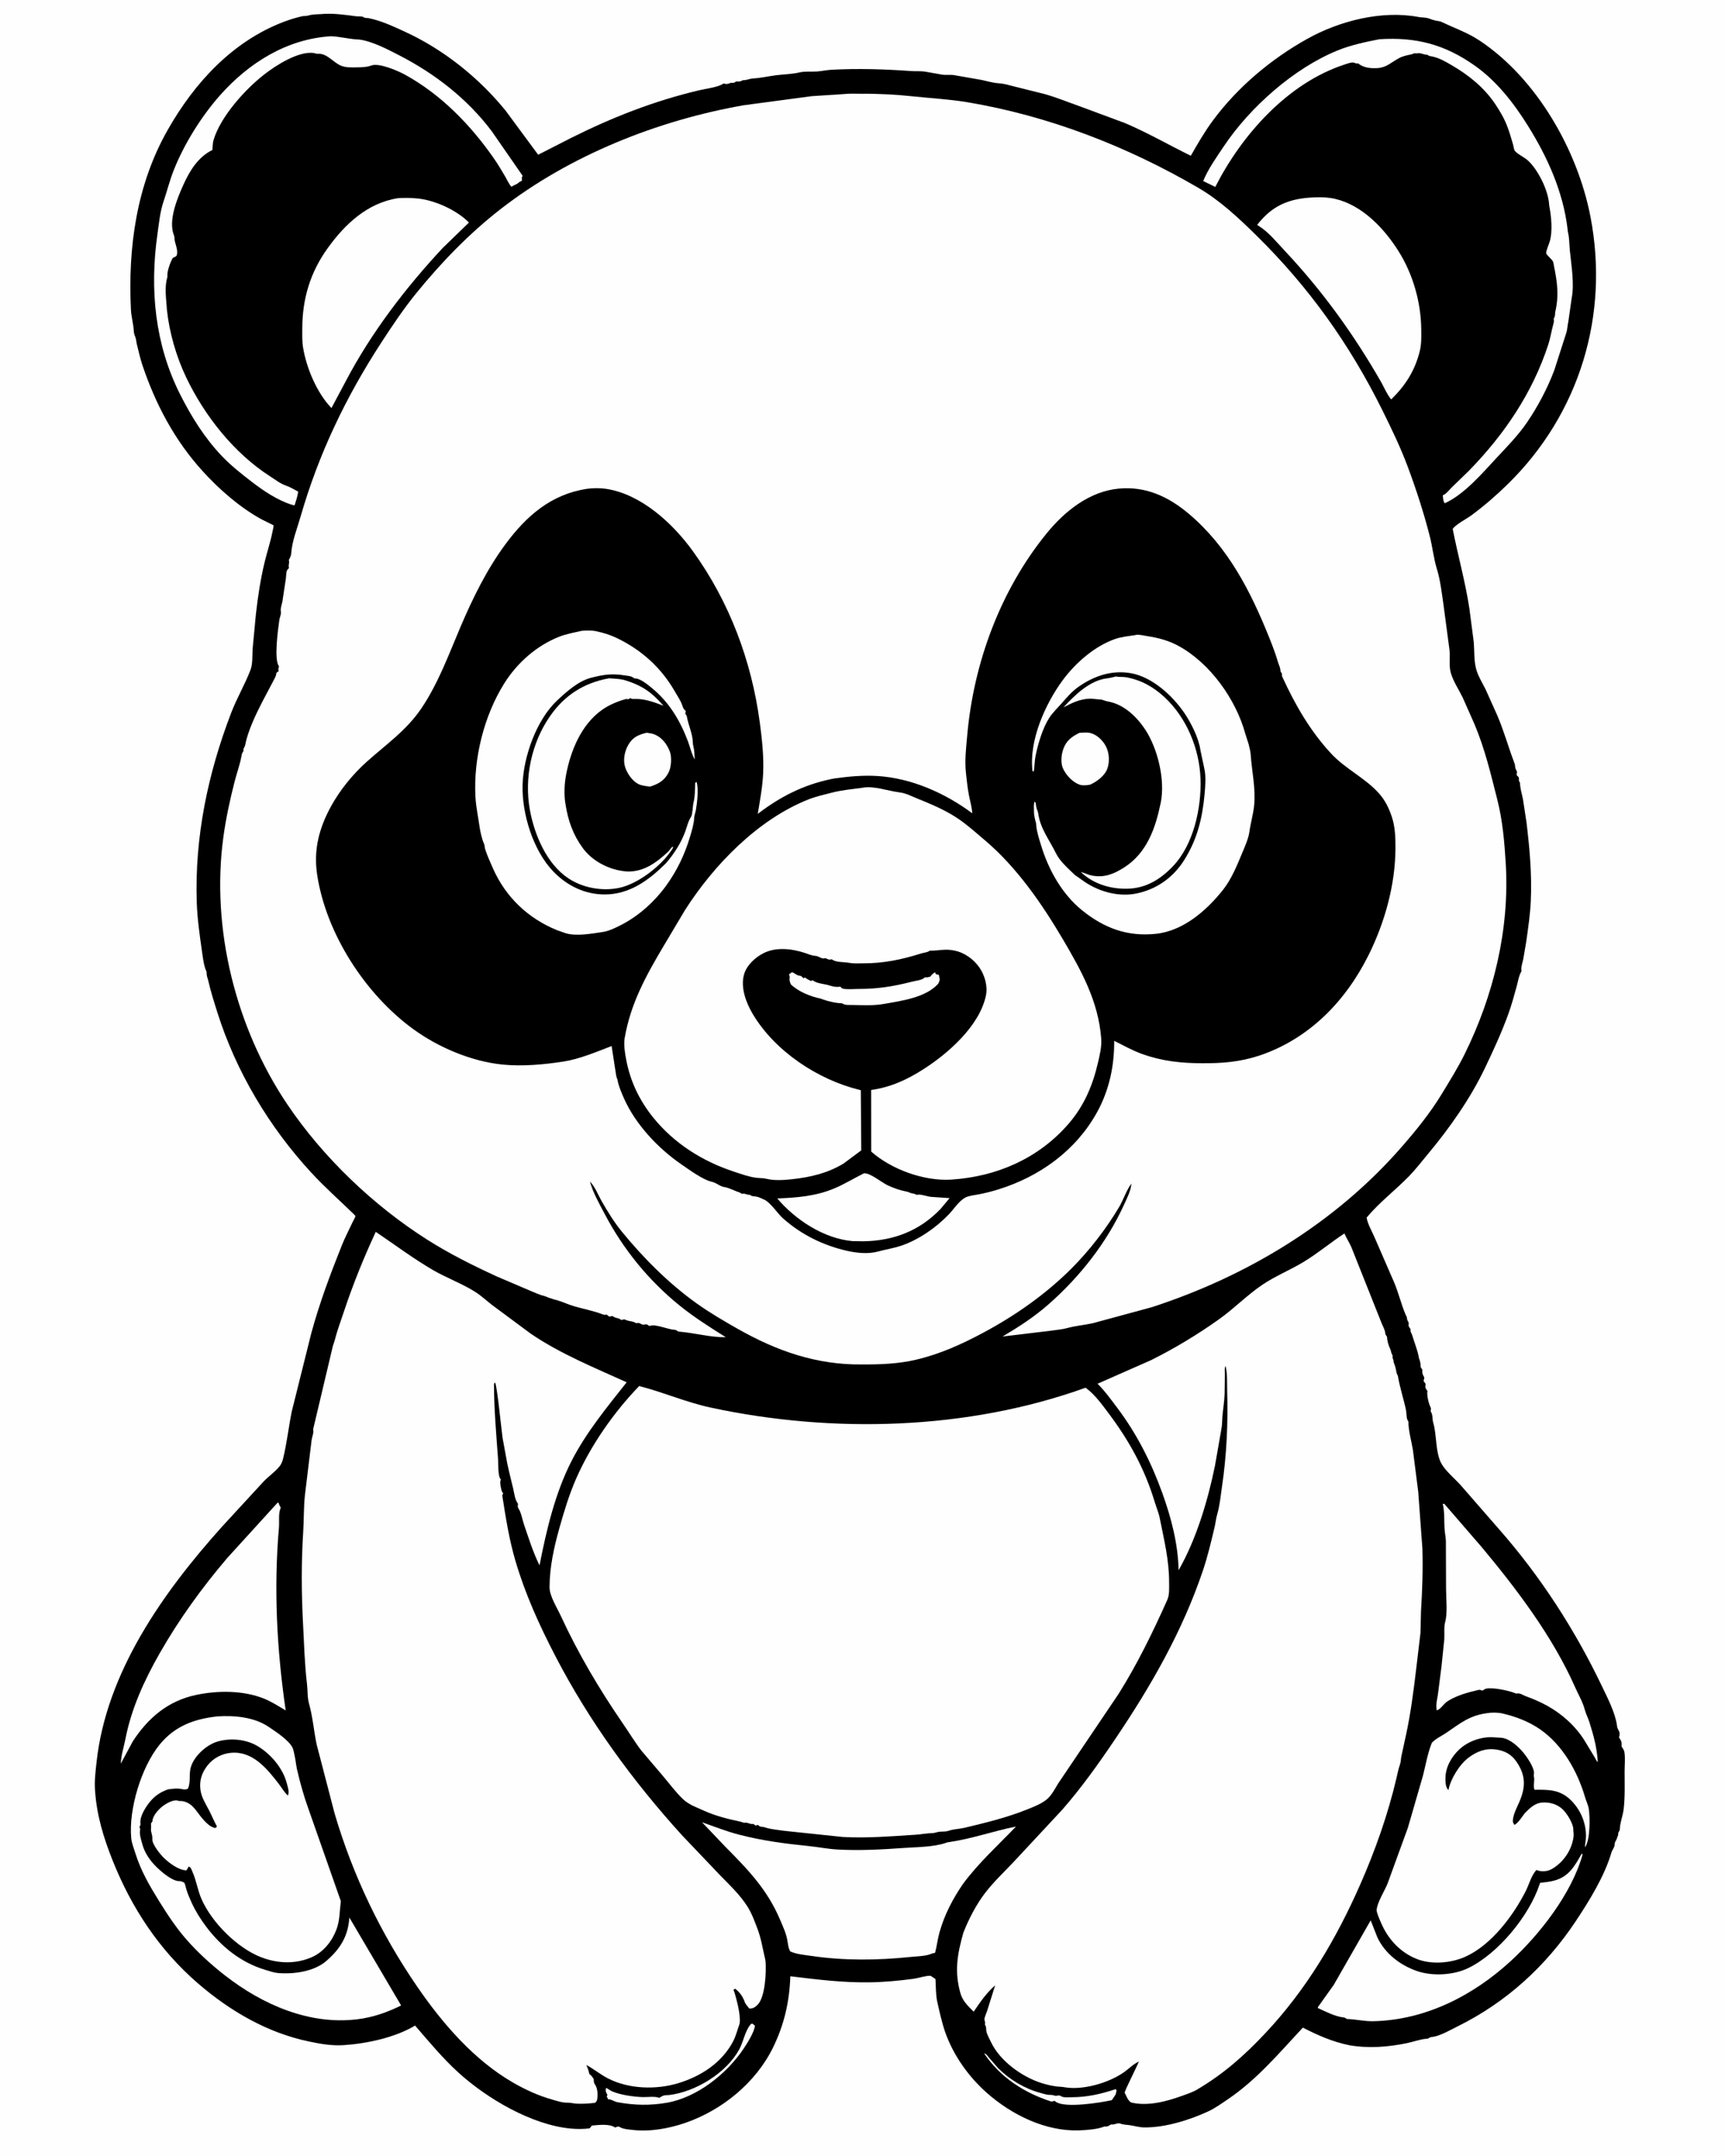
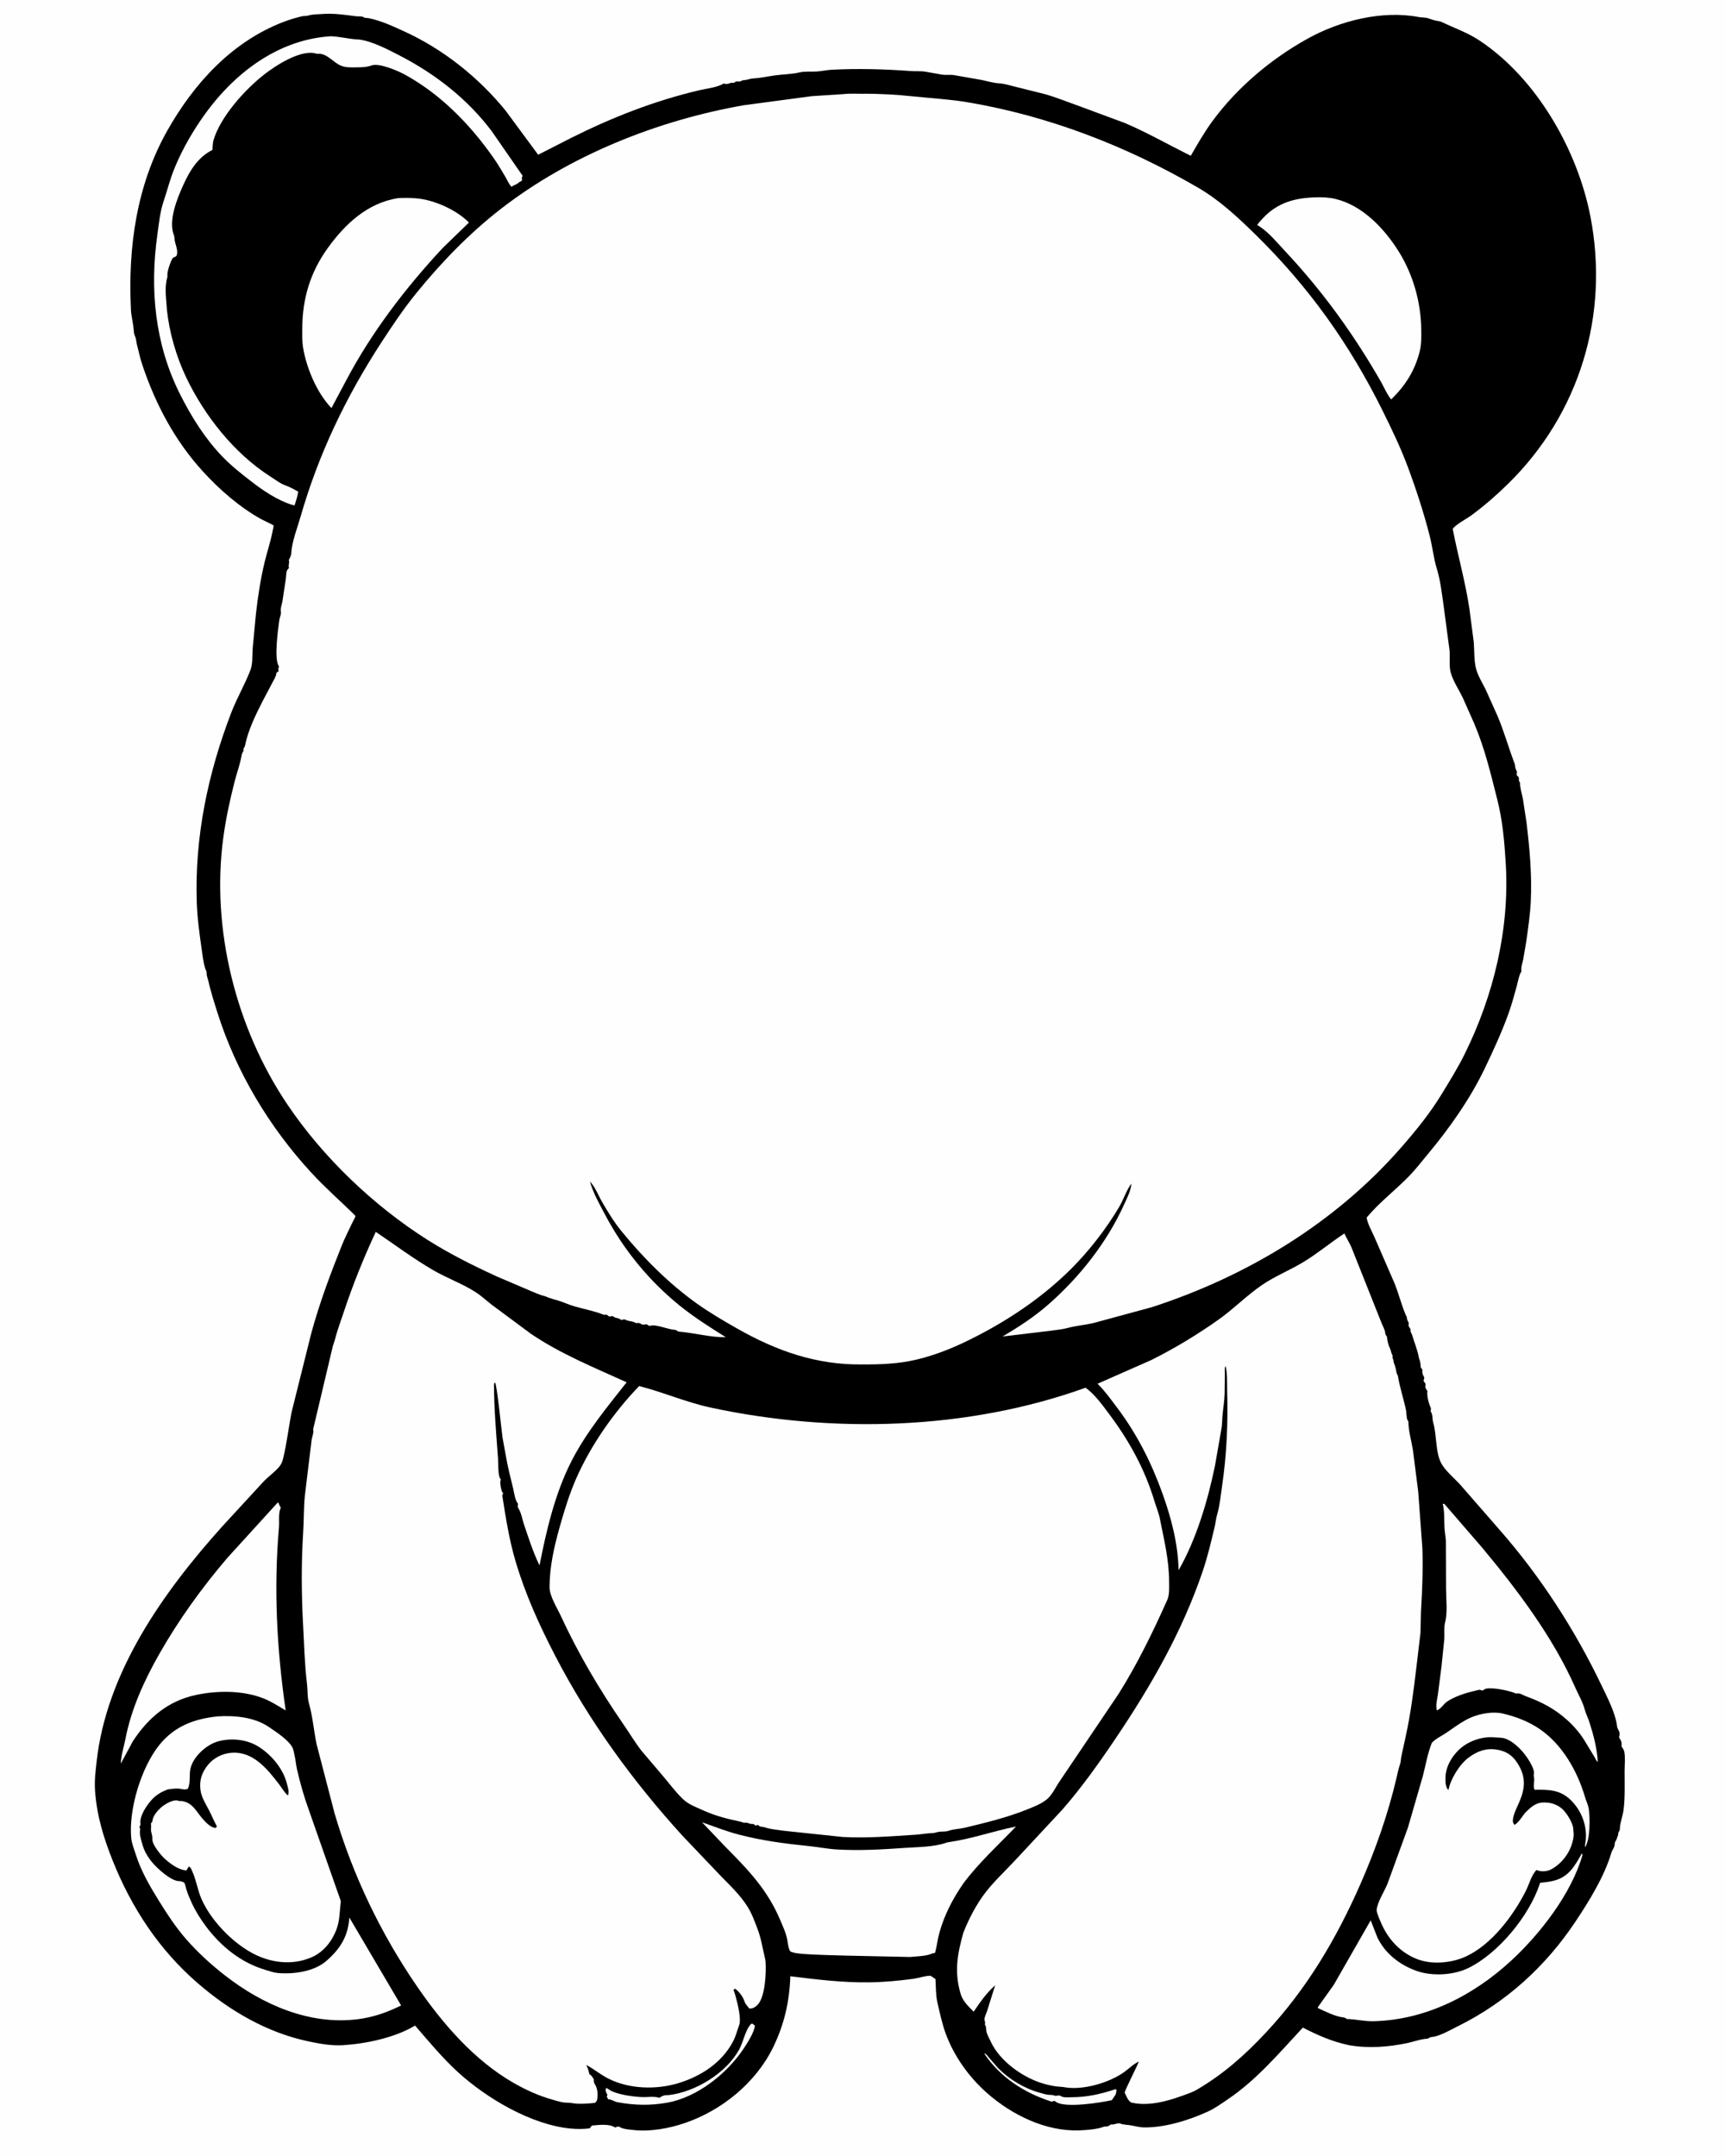
<svg xmlns="http://www.w3.org/2000/svg" version="1.1" style="display: block;" viewBox="0 0 1638 2048" width="1024" height="1280">
  <path transform="translate(0,0)" fill="rgb(254,254,254)" d="M -0 -0 L 1638 0 L 1638 2048 L -0 2048 L -0 -0 z" />
  <path transform="translate(0,0)" fill="rgb(0,0,0)" d="M 304.513 13.422 L 304.573 13.393 C 316.201 12.373 326.504 13.969 337.937 15.441 C 340.164 15.727 343.116 15.194 345.059 16.267 C 346.247 16.923 345.683 16.845 346.825 16.954 L 349.97 17.27 C 361.506 19.528 373.355 25.067 384 29.949 C 420.926 46.884 454.471 73.648 480.08 105.176 L 510.937 146.993 L 541.83 131.22 C 581.097 111.556 621.149 95.806 664 85.724 C 670.023 84.307 680.724 82.992 685.911 80.021 L 687 79.35 C 689.119 79.789 690.234 80.07 692.285 79.276 C 693.583 78.773 693.938 78.584 695.441 78.706 C 697.197 78.849 697.494 78.277 699 77.359 C 700.859 77.451 702.429 77.689 704.129 76.811 C 705.675 76.012 704.691 76.243 706.646 76.136 C 709.596 75.976 712.191 74.648 715.099 74.511 C 722.179 74.175 729.659 72.393 736.761 71.499 C 743.974 70.591 752.106 70.438 759.128 68.801 C 764.631 67.518 770.391 68.323 776 67.897 C 780.6 67.547 785.097 66.501 789.778 66.252 C 814.617 64.931 840.307 65.69 865.067 67.5 C 869.561 67.829 874.603 67.354 879 68.14 L 895 70.969 C 898.4 71.428 901.999 70.838 905.483 71.283 L 932.216 75.964 C 937.152 77.052 943.052 78.751 948.035 79.082 C 951.807 79.333 955.371 80.041 959 81.112 L 991.871 89.323 C 1003.08 92.448 1013.94 96.943 1024.9 100.809 L 1068.36 116.926 C 1089.83 126.08 1109.92 137.707 1130.82 147.964 C 1137.36 136.519 1143.97 125.065 1151.82 114.45 C 1175.25 82.776 1207.18 55.951 1241.54 36.843 C 1272.31 19.729 1312.35 9.532 1347.4 16.193 C 1350.36 16.755 1353.69 16.481 1356.49 17.417 C 1359.07 18.277 1361.54 19.275 1364.24 19.72 C 1366.1 20.026 1367.7 20.204 1369.42 21.029 C 1381.57 26.843 1393.49 30.863 1404.89 38.404 C 1459.16 74.316 1498.14 142.44 1510.38 205.672 C 1528.48 299.179 1500.21 392.837 1432.04 459.712 C 1421.12 470.434 1409.82 480.23 1397.53 489.364 C 1392.99 492.734 1382.5 498.106 1379.57 502.444 C 1384.5 527.708 1391.52 552.373 1395.4 577.908 L 1399.59 610.075 C 1400.29 618.877 1399.59 627.789 1402.08 636.347 C 1403.94 642.735 1407.91 648.982 1410.86 654.945 L 1421.86 679.465 C 1428.11 693.957 1432.24 709.08 1437.79 723.789 L 1438.67 726.308 C 1438.9 729.03 1438.92 729.771 1440.27 732.241 C 1441.18 733.915 1439.99 734.746 1440.42 736.246 C 1440.69 737.18 1441.99 737.569 1442.27 738.5 C 1442.94 740.795 1441.63 740.696 1443.5 743.622 C 1443.53 748.661 1445.26 753.963 1446.25 758.903 L 1449.67 781.181 C 1452.66 806.028 1454.89 830.893 1453.74 855.953 C 1453.16 868.64 1451.21 881.753 1449.44 894.34 L 1446.52 911.433 C 1445.84 914.508 1444.45 918.422 1444.75 921.557 L 1444.94 922.5 C 1442.45 926.452 1441.6 932.299 1440.37 936.821 C 1437.96 945.673 1435.49 954.68 1432.37 963.309 C 1426.1 980.681 1418.04 998.143 1410.06 1014.81 C 1396.25 1043.68 1376.45 1071.79 1355.97 1096.3 C 1350.1 1103.31 1344.47 1110.73 1338.09 1117.27 C 1325.13 1130.59 1309.63 1142.34 1297.8 1156.63 C 1298.84 1162.76 1302.8 1169.52 1305.29 1175.24 L 1324.23 1218.8 C 1328.2 1228.46 1330.69 1238.95 1334.73 1248.5 L 1335.92 1251.02 C 1336.38 1252.76 1336.03 1253.5 1337.11 1255.16 C 1338.56 1257.39 1337.11 1258.34 1337.91 1260 C 1339.17 1262.66 1339.79 1261.43 1339.55 1264.85 C 1340.29 1266.28 1340.87 1267.47 1341.33 1269.03 C 1343.21 1275.41 1345.99 1282.09 1347.24 1288.58 C 1347.58 1290.35 1347.34 1289.54 1347.85 1291.03 C 1348.67 1293.45 1349.13 1295.21 1349.08 1297.78 C 1349.05 1299.09 1350.03 1299.94 1350.75 1301 C 1350.61 1304.11 1350.66 1305.2 1352.27 1307.82 C 1353.23 1309.38 1351.61 1310.74 1352.05 1312 C 1352.36 1312.88 1353.32 1313.41 1353.67 1314.28 C 1354.03 1315.16 1353.35 1317.02 1353.61 1318 C 1353.88 1318.98 1355.05 1320.46 1355.59 1321.38 C 1354.75 1324.88 1356.77 1333.43 1358.54 1336.75 C 1359.22 1338.03 1358.77 1339.08 1358.61 1340.5 C 1361.04 1344.57 1359.9 1347.43 1361.1 1351.5 C 1364.59 1363.28 1363.03 1379.76 1368.87 1390.31 C 1372.79 1397.4 1381.66 1404.63 1387.14 1410.78 L 1423.72 1452.77 C 1462.95 1497.4 1495.88 1548.45 1521.41 1601.94 C 1526.65 1612.93 1533.83 1626.68 1535.56 1638.8 L 1535.87 1641 C 1537.12 1644.24 1538.77 1645.22 1537.86 1649.11 L 1537.5 1650.23 L 1538.25 1651.5 C 1539.86 1654.05 1540.12 1655.05 1540.01 1658.12 L 1539.96 1659 C 1541.09 1660.63 1542.29 1662.33 1542.64 1664.33 C 1543.6 1669.85 1542.86 1676.8 1542.85 1682.45 C 1542.83 1694.33 1543.34 1706.7 1541.96 1718.5 C 1541.24 1724.61 1538.47 1731.4 1538.31 1737.34 C 1538.25 1739.92 1536.34 1740.14 1536.77 1743 L 1535.94 1745 C 1535.6 1746.03 1535.48 1746.83 1534.92 1747.8 C 1534.07 1749.27 1533.48 1749.96 1533.43 1751.73 C 1533.39 1753.45 1532.92 1754.53 1532.11 1756 C 1531.34 1757.41 1530.7 1758.49 1530.24 1760.04 C 1523.62 1782.48 1509.13 1805.88 1496.28 1825.19 C 1467.99 1867.7 1430.63 1901.83 1384.74 1924.61 C 1378.1 1927.91 1367.87 1933.86 1360.72 1934.86 C 1359.09 1935.09 1358.73 1934.89 1357.2 1935.78 C 1355.72 1936.65 1356.4 1936.51 1354.75 1936.62 C 1348.95 1937.01 1341.96 1939.6 1336.13 1940.8 C 1318.06 1944.53 1299.59 1945.93 1281.36 1942.79 C 1265.04 1939.36 1251.98 1933.57 1237.24 1926.05 C 1214.6 1950.29 1193.58 1975.5 1165.82 1994.24 C 1159.91 1998.23 1153.75 2002.69 1147.27 2005.68 C 1129.39 2013.93 1106.28 2021.12 1086.42 2020.85 C 1081.9 2020.79 1077.45 2019.44 1073 2018.75 C 1069.96 2018.28 1066.69 2018.34 1063.81 2017.18 C 1061.31 2016.17 1058.43 2018.59 1055 2018.03 C 1053.29 2019.14 1052.14 2020.01 1050.03 2020.06 C 1048.31 2020.1 1048.92 2019.87 1047.68 2020.36 C 1042.03 2022.63 1031.34 2023.42 1025 2023.65 C 992.84 2024.83 960.747 2008.91 937.157 1988.09 C 919.947 1972.91 905.544 1952.73 897.751 1930.96 C 894.55 1922.02 892.116 1910.85 890.008 1901.5 C 888.538 1894.97 888.725 1886.65 888.31 1879.93 C 887.535 1879.51 884.063 1876.87 883.5 1876.83 C 879.361 1876.56 871.891 1879.09 867.436 1879.68 C 853.183 1881.56 839.24 1882.89 824.849 1883.05 C 799.625 1883.33 775.404 1880.33 750.448 1877.26 C 749.639 1901.36 744.7 1923.03 734.131 1944.73 C 717.736 1978.39 685.539 2004.57 650.525 2016.6 C 635.115 2021.9 617.015 2025.16 600.759 2023.23 C 597.149 2022.8 592.504 2022.59 589.29 2020.95 L 587.856 2020.19 C 586.895 2019.83 585.864 2020.24 584.969 2020.56 L 584 2020.95 C 578.517 2017.09 568.392 2018.57 562 2019.08 L 559.83 2021.73 C 554.062 2022.5 547.806 2022.48 542 2021.95 C 504.673 2018.51 462.072 1993.27 434.93 1968.51 C 420.186 1955.05 407.054 1939.21 394.038 1924.11 C 375.128 1935.52 347.88 1941.3 326 1942.72 C 314.848 1943.44 303.865 1941.47 293 1939.18 C 253.351 1930.82 218.158 1910.23 187.766 1883.98 C 151.002 1852.24 124.76 1812.31 106.891 1767.57 C 98.12 1745.61 91.59 1724.26 90.045 1700.43 C 89.45 1691.26 90.503 1683.07 91.479 1674.06 C 100.74 1588.58 154.686 1512.59 210.691 1450.17 L 250.292 1407.17 C 254.923 1402.34 261.294 1397.96 265.382 1392.81 C 267.094 1390.65 268.017 1388.2 268.67 1385.56 C 272.274 1370.95 273.896 1355.75 276.859 1341 L 295.487 1266.32 C 303.177 1238 313.664 1209.94 324.584 1182.71 C 327.556 1175.3 331.322 1168.19 334.686 1160.94 C 335.22 1159.79 337.433 1155.98 337.416 1155.06 C 337.413 1154.89 334.992 1152.53 334.684 1152.23 C 321.413 1139.39 308.024 1127.55 295.438 1113.89 C 255.537 1070.61 224.075 1018.08 206.33 961.95 C 203.094 951.716 199.869 941.569 197.5 931.097 C 197.071 929.201 196.227 927.467 196.117 925.497 C 196.041 924.142 196.197 923.321 195.564 922.057 C 193.442 917.817 192.275 908.163 191.554 903.099 C 189.417 888.103 187.201 872.563 186.691 857.43 C 184.597 795.248 197.196 734.966 219.382 677.125 C 224.699 663.263 232.335 650.331 237.636 636.603 C 240.01 630.457 239.297 622.614 239.773 616.069 L 242.874 583.217 C 244.75 566.555 247.217 550.422 251.112 534.108 C 253.389 524.573 256.63 515.124 258.505 505.519 C 258.665 504.699 259.881 499.523 259.676 499.065 C 259.586 498.865 248.954 493.737 248.02 493.223 C 227.354 481.826 208.055 464.928 192.26 447.541 C 165.715 418.318 147.651 384.195 135.109 347 C 132.945 340.581 131.428 333.48 129.746 326.883 C 129.181 324.667 129.193 322.135 128.312 320.053 C 127.385 317.862 126.979 316.507 126.843 314.08 C 126.466 307.357 124.49 300.928 124.158 294.144 C 121.277 235.244 129.382 175.874 158.851 123.822 C 184.221 79.01 220.283 39.43 269.273 20.754 C 274.857 18.625 280.653 16.887 286.466 15.498 C 288.439 15.026 290.433 15.403 292.319 14.831 C 296.332 13.613 300.346 13.605 304.513 13.422 z" />
  <path transform="translate(0,0)" fill="rgb(254,254,254)" d="M 934.51 1950.5 C 936.335 1950.77 937.626 1952.63 938.684 1954.06 L 947.87 1964.61 C 958.769 1975.51 972.756 1983.9 987.626 1987.98 C 990.648 1988.8 993.969 1990 997.113 1989.94 C 998.873 1989.91 1000.05 1990.21 1001.73 1990.69 C 1003.61 1991.23 1004.66 1989.88 1007.09 1990.88 L 1008.12 1991.49 C 1010.65 1992.7 1014.86 1992.17 1017.64 1992.17 C 1031.99 1992.16 1045.02 1989.25 1058.62 1984.77 L 1059.42 1984.5 L 1060.34 1985.5 L 1059.48 1989.5 L 1055.83 1994.93 C 1045.16 1997.37 1011.55 2002.71 1002.75 1996.61 L 1001.5 1995.64 L 998.5 1996.35 C 972.654 1988.04 949.786 1973.35 934.51 1950.5 z" />
  <path transform="translate(0,0)" fill="rgb(254,254,254)" d="M 713.189 1922.5 L 714.422 1922.28 L 716.764 1924.13 C 716.582 1929.84 709.363 1941.13 706.1 1946.02 C 690.214 1969.8 662.019 1992.35 633.279 1997.39 C 617.226 2000.21 602.464 1999.87 586.41 1996.93 C 583.587 1996.41 580.992 1994.54 578.635 1994.23 L 577.5 1994.17 L 576.05 1991.5 L 576.764 1989.95 L 576.358 1989.21 C 575.075 1986.71 574.686 1985.95 575.5 1983.31 C 577.557 1984.18 579.005 1985.62 580.99 1986.5 C 588.738 1989.95 601.458 1991.76 610 1992.04 C 614.538 1992.19 620.828 1991.23 625.075 1992.44 L 626 1992.8 C 627.77 1991.56 629.805 1990.36 632.006 1990.26 L 635.101 1990.12 C 660.315 1987.16 689.68 1969.24 701.935 1946.74 C 705.877 1939.5 707.494 1929.11 712.611 1923.13 L 713.189 1922.5 z" />
  <path transform="translate(0,0)" fill="rgb(254,254,254)" d="M 1502.29 1760.5 L 1502.83 1762.03 C 1492.48 1798.65 1462.47 1837.33 1434.62 1862.89 C 1398.78 1895.79 1353.53 1918.87 1304.18 1919.98 C 1295.78 1920.17 1287.99 1918.17 1279.74 1917.89 L 1279 1917.87 C 1277.79 1916.94 1277.23 1916.52 1275.67 1916.35 C 1267.85 1915.51 1258.53 1910.66 1251.43 1907.44 L 1251.6 1906.48 L 1266.6 1885.44 L 1301.68 1824.15 L 1308.08 1840.5 C 1315.51 1855.93 1329.57 1866.66 1345.46 1872.24 C 1360.23 1877.42 1380.42 1876.3 1394.47 1869.43 C 1422.94 1855.51 1452.1 1820 1462.08 1790 L 1462.57 1788.47 C 1467.13 1788.03 1471.71 1787.57 1476.14 1786.36 C 1490.2 1782.54 1495.58 1772.27 1502.29 1760.5 z" />
-   <path transform="translate(0,0)" fill="rgb(254,254,254)" d="M 1309.88 37.275 C 1344.76 35.05 1372.05 42.224 1400.49 62.304 C 1421.31 77.005 1437.44 97.744 1450.83 119.175 C 1469.57 149.154 1484.35 181.847 1488.64 217.275 C 1488.78 218.495 1488.81 219.645 1489.1 220.846 C 1490.43 226.18 1490.27 232.257 1490.82 237.785 C 1492.19 251.657 1495.29 269.571 1492.56 283.289 L 1489.42 305.344 C 1488.57 308.999 1488.55 312.975 1487.36 316.512 L 1476.1 351.562 C 1469.6 368.836 1460.51 386.083 1450.09 401.333 C 1441.76 413.523 1431.51 423.944 1421.48 434.694 C 1407.82 449.35 1390.6 469.685 1372 478.063 C 1370.36 475.789 1370.48 473.241 1370.15 470.5 L 1371.7 469.74 C 1374.26 468.104 1376.64 464.979 1378.82 462.841 L 1394.96 447.186 C 1428.71 412.6 1455.56 372.974 1470.52 326.764 C 1472.49 320.664 1473.32 314.403 1475.05 308.281 C 1475.48 306.771 1475.79 305.603 1475.65 304.032 L 1475.5 302.691 C 1476.83 300.664 1476.8 299.116 1476.86 296.792 C 1480.67 280.81 1478.94 268.232 1475.73 252.5 C 1475.42 250.978 1475.31 249.188 1474.5 247.831 C 1473.72 246.531 1468.37 241.535 1468.34 240.747 C 1468.23 237.797 1471.23 231.666 1472.03 228.453 C 1474.34 219.198 1473.35 206.86 1471.65 197.531 C 1471.43 196.351 1471.2 195.238 1471.13 194.037 C 1470.4 180.895 1460.39 160.685 1450.64 152.136 C 1447.59 149.46 1440.57 146.045 1438.47 143.126 C 1437.77 142.152 1437.21 138.39 1436.82 137 C 1435.21 131.285 1433.48 125.579 1431.38 120.02 C 1428.59 112.601 1424.3 105.306 1419.88 98.727 C 1409.38 83.091 1394.55 71.166 1378.43 61.84 C 1372.49 58.404 1366.36 54.768 1359.5 53.543 C 1358.2 53.311 1357.51 53.298 1356.31 52.587 L 1355.5 52.025 C 1352.41 52.103 1349.61 50.27 1346.85 50.529 L 1345.86 50.703 C 1344.26 50.743 1343.62 50.345 1342.04 50.99 L 1340.83 51.5 C 1336.37 52.545 1332.71 53.041 1328.5 55.282 C 1321.3 59.115 1316.85 64.093 1308.28 64.671 C 1301.93 65.101 1294.64 64.454 1289.86 60.23 C 1287.51 60.523 1287.76 60.088 1285.71 59.5 C 1283.53 58.877 1278.9 60.637 1276.87 61.299 C 1222.89 78.879 1179.17 128.105 1154.07 177.579 L 1142.6 171.984 C 1147.06 160.803 1155.51 148.939 1162.24 138.886 C 1186.99 101.869 1228.73 64.834 1270.1 47.974 C 1283.05 42.694 1296.24 40.005 1309.88 37.275 z" />
  <path transform="translate(0,0)" fill="rgb(254,254,254)" d="M 314.128 34.431 C 322.279 34.753 329.807 36.748 337.747 37.372 L 341 37.574 C 353.198 39.094 368.155 46.966 379.113 52.62 C 413.121 70.166 443.701 93.876 466.828 124.613 L 496.203 167 C 495.303 168.759 495.457 167.943 495.5 169.948 L 495.568 171.57 C 494.14 172.304 492.932 172.954 491.729 174.032 C 490.095 175.495 487.891 175.547 485.693 177.5 C 483.246 175.108 481.526 170.966 479.798 167.989 C 476.281 161.932 472.691 155.924 468.682 150.174 C 446.616 118.528 418.542 89.658 384.5 70.966 C 377.826 67.302 359.899 59.503 352.553 62.205 C 347.945 63.9 343.306 63.917 338.462 63.972 C 333.512 64.029 328.394 64.312 323.714 62.41 C 316.513 59.482 311.01 51.277 302.89 51.084 L 300.5 51.051 L 297.901 50.352 C 283.137 48.33 261.8 62.138 250.792 70.711 C 232.462 84.987 209.104 110.929 202.564 133.241 C 201.734 136.073 201.889 139.534 201.517 142.5 C 187.958 149.059 179.967 162.272 173.986 175.49 C 168.219 188.234 159.476 209.303 164.91 223.237 C 165.262 224.139 165.494 225 165.5 225.981 C 165.532 231.371 169.339 236.881 167.672 242.444 C 167.267 243.794 165.171 244.346 163.958 244.945 C 161.831 248.374 158.846 256.713 158.785 260.755 C 158.773 261.606 158.919 262.823 158.664 263.662 C 155.804 273.064 157.764 284.472 158.342 294.238 C 160.591 315.858 167.258 338.852 176.641 358.5 C 194.07 394.994 222.106 430.514 256.322 452.482 C 260.844 455.386 266.112 459.464 271.172 461.19 C 275.3 462.599 279.172 464.951 283.017 467.004 C 282.433 471.498 280.918 475.777 279.581 480.094 L 276.979 479.455 C 263.491 475.308 249.969 466.198 238.844 457.612 C 229.202 450.171 219.724 442.735 211.244 433.955 C 194.426 416.541 181.567 395.883 170.745 374.361 C 146.891 326.923 141.953 274.915 149.269 222.917 C 150.738 212.479 151.773 201.212 155.187 191.219 C 158.522 181.459 160.921 171.552 164.729 161.883 C 174.51 137.049 191.041 110.571 208.666 90.653 C 236.011 59.751 272.238 36.977 314.128 34.431 z" />
  <path transform="translate(0,0)" fill="rgb(254,254,254)" d="M 1370.09 1428.5 L 1371.65 1428.59 L 1407.09 1469.58 C 1440.64 1509.76 1474.67 1554.85 1495.9 1602.85 C 1498.83 1609.48 1503.14 1616.82 1504.9 1623.67 C 1505.99 1627.87 1508.14 1631.87 1509.46 1636.05 C 1513.46 1648.73 1516.59 1660.36 1517.4 1673.69 C 1516.08 1673.01 1514.98 1670.26 1514.2 1668.91 L 1504.63 1653.13 C 1500.31 1646.2 1494.78 1639.77 1488.75 1634.27 C 1476.81 1623.37 1464.07 1616.71 1449 1611.25 C 1446.51 1610.35 1443.8 1608.31 1441.12 1608.57 C 1439.48 1608.73 1440.5 1608.97 1438.92 1608.35 C 1432.56 1605.84 1417.56 1602.62 1411 1604.13 C 1410.02 1604.36 1408.39 1605.89 1407.5 1605.9 C 1407.4 1605.9 1405.65 1605.19 1405.5 1605.17 C 1404.27 1605.02 1401.4 1606 1400.12 1606.28 C 1392.14 1608 1380.43 1611.83 1373.74 1616.71 C 1370.93 1618.76 1367.65 1624.03 1364.38 1624.67 C 1363.41 1618.96 1364.66 1615.16 1365.53 1609.59 L 1368.99 1582.42 L 1371.6 1557 C 1371.92 1552.1 1371.09 1545.76 1372.35 1541.13 C 1374.84 1531.94 1373.27 1519.08 1373.26 1509.38 L 1373.09 1463.66 C 1372.88 1459.58 1372.02 1455.57 1371.79 1451.5 C 1371.38 1444.16 1371.93 1436.67 1370.32 1429.46 L 1370.09 1428.5 z" />
  <path transform="translate(0,0)" fill="rgb(254,254,254)" d="M 1249.47 187.443 C 1255.47 187.196 1261.99 187.54 1267.84 188.898 C 1293.73 194.904 1314.55 217.001 1328.17 238.691 C 1341.85 260.483 1349.42 287.041 1349.69 312.734 C 1349.76 319.394 1349.98 326.538 1348.41 333.039 C 1343.88 351.791 1334.84 366.034 1321.15 379.432 C 1317.39 374.947 1314.72 368.671 1311.92 363.5 C 1285.73 317.701 1256.1 276.647 1219.96 238.119 C 1212.36 230.012 1204.62 220.386 1195.17 214.482 L 1193.88 213.69 C 1195.52 211.323 1197.49 209.189 1199.46 207.098 C 1213.41 192.32 1229.88 188.004 1249.47 187.443 z" />
  <path transform="translate(0,0)" fill="rgb(254,254,254)" d="M 377.55 188.252 C 383.73 187.887 389.461 187.91 395.616 188.452 C 412.347 189.925 433.451 199.416 445.2 211.411 L 420.449 235.392 C 385.263 273.068 352.424 315.976 328.438 361.682 L 314.613 387.616 C 300.882 373.435 290.942 349.785 287.704 330.467 C 286.674 324.316 286.895 317.876 286.918 311.647 C 287.021 283.712 294.492 258.678 311.042 235.715 C 327.616 212.718 348.634 192.977 377.55 188.252 z" />
  <path transform="translate(0,0)" fill="rgb(254,254,254)" d="M 263.374 1427.5 L 264.344 1427.45 C 264.703 1428.75 265.129 1429.82 265.792 1430.99 L 266.5 1432.21 C 263.942 1437.33 265.255 1445.19 264.75 1450.96 C 259.683 1508.82 262.729 1567.31 271.159 1624.74 C 264.556 1620.87 257.707 1616.41 250.611 1613.55 C 230.807 1605.57 206.486 1605.7 186 1610.04 C 159.399 1615.68 140.521 1631.74 125.945 1654.1 L 114.53 1675.29 C 114.729 1667.61 117.439 1659.55 118.898 1652 C 124.471 1623.17 136.834 1596.16 151.287 1570.77 C 169.598 1538.61 191.738 1507.94 215.77 1479.81 L 263.374 1427.5 z" />
-   <path transform="translate(0,0)" fill="rgb(254,254,254)" d="M 666.565 1730.98 C 678.135 1735.05 689.716 1739.63 701.586 1742.72 C 723.565 1748.45 745.419 1751.32 767.969 1753.59 C 776.939 1754.49 786.054 1756.35 795 1756.85 C 816.139 1758.04 837.096 1756.9 858.102 1755.4 C 870.704 1754.5 886.393 1754.62 898.388 1750.5 C 899.945 1749.97 899.069 1750.15 900.784 1749.9 C 922.671 1746.76 943.215 1739.36 964.77 1735.05 C 947.668 1752.95 929.312 1769.44 914.505 1789.46 C 904.658 1803.81 896.773 1818.94 892.07 1835.78 C 890.304 1842.1 889.661 1848.6 887.933 1854.99 L 885.132 1855.62 L 883.99 1856.12 C 878.381 1858.26 870.207 1858.34 864.223 1858.96 C 833.544 1862.18 801.125 1862.52 770.601 1857.96 C 764.067 1856.99 756.506 1856.45 750.5 1853.7 C 748.589 1851.23 748.115 1845.77 747.523 1842.55 C 746.343 1836.13 743.441 1830.05 740.922 1824.05 C 728.696 1794.94 710.315 1776.07 688.457 1753.96 L 666.565 1730.98 z" />
+   <path transform="translate(0,0)" fill="rgb(254,254,254)" d="M 666.565 1730.98 C 678.135 1735.05 689.716 1739.63 701.586 1742.72 C 723.565 1748.45 745.419 1751.32 767.969 1753.59 C 776.939 1754.49 786.054 1756.35 795 1756.85 C 816.139 1758.04 837.096 1756.9 858.102 1755.4 C 870.704 1754.5 886.393 1754.62 898.388 1750.5 C 899.945 1749.97 899.069 1750.15 900.784 1749.9 C 922.671 1746.76 943.215 1739.36 964.77 1735.05 C 947.668 1752.95 929.312 1769.44 914.505 1789.46 C 904.658 1803.81 896.773 1818.94 892.07 1835.78 C 890.304 1842.1 889.661 1848.6 887.933 1854.99 L 885.132 1855.62 L 883.99 1856.12 C 878.381 1858.26 870.207 1858.34 864.223 1858.96 C 764.067 1856.99 756.506 1856.45 750.5 1853.7 C 748.589 1851.23 748.115 1845.77 747.523 1842.55 C 746.343 1836.13 743.441 1830.05 740.922 1824.05 C 728.696 1794.94 710.315 1776.07 688.457 1753.96 L 666.565 1730.98 z" />
  <path transform="translate(0,0)" fill="rgb(254,254,254)" d="M 1412.32 1627.32 C 1416.59 1626.63 1422.49 1626.64 1426.69 1627.61 C 1439.36 1630.53 1451.58 1635.16 1462.35 1642.56 C 1483.86 1657.34 1498.06 1682.54 1505.28 1707.18 C 1506.36 1710.89 1508.3 1714.68 1508.85 1718.5 C 1510.07 1726.97 1510.26 1747.51 1505.24 1754.85 C 1505.28 1753.31 1505.28 1751.79 1505.58 1750.27 C 1506.03 1748.07 1506.17 1746 1506.15 1743.75 C 1506.1 1730.88 1500.68 1718.52 1491.39 1709.61 C 1481.27 1699.89 1470.51 1699.97 1457.39 1700.13 C 1455.64 1697.42 1457.65 1691.26 1456.72 1687.75 C 1456.28 1686.1 1456.84 1685.44 1456.79 1683.85 C 1456.61 1678.35 1449.85 1668.49 1446.15 1664.19 C 1441.29 1658.54 1433.25 1651.25 1425.52 1650.71 L 1416.9 1650.2 C 1405.77 1649.9 1393.57 1654.36 1385.5 1662.1 C 1378.14 1669.16 1372.67 1678.96 1372.68 1689.24 C 1372.69 1692.97 1372.71 1697.65 1375.5 1700.45 C 1377.54 1689.87 1386 1676.01 1394.75 1669.5 C 1402.96 1663.4 1411.28 1660.35 1421.5 1661.99 C 1429.44 1663.27 1435.39 1666.65 1439.99 1673.26 C 1449.02 1686.24 1449 1697.46 1442.87 1711.62 C 1440.75 1716.52 1437.77 1722.13 1436.92 1727.38 C 1436.45 1730.32 1436.55 1731.17 1438.26 1733.5 C 1442.02 1731.42 1445.36 1725.86 1447.99 1722.42 C 1452.56 1717.77 1457.63 1712.72 1464.55 1712.25 C 1471.53 1711.78 1478.19 1713.57 1483.5 1718.21 C 1487.66 1721.83 1493.98 1731.87 1494.15 1737.63 L 1494.17 1739 C 1494.82 1743.25 1494.4 1745.74 1493.29 1749.95 C 1490.5 1760.54 1482.87 1770.43 1473.25 1775.65 C 1469.45 1777.72 1464.18 1778.14 1460.09 1776.69 L 1459.13 1776.29 C 1454.32 1781.26 1452.2 1789.87 1449.06 1796.1 C 1437.13 1819.76 1416.24 1847.63 1391.57 1858.72 C 1377.99 1864.83 1359.5 1866.41 1345.5 1860.87 C 1329.75 1854.63 1318.13 1842.01 1311.57 1826.62 C 1310.44 1823.97 1307.21 1817 1307.35 1814.32 C 1307.72 1807.28 1315.01 1796.02 1317.72 1789.16 L 1337.01 1736.16 L 1351.31 1686.77 C 1353.97 1676.38 1355.77 1665.43 1359.77 1655.48 C 1363.65 1651.37 1368.87 1649.15 1373.5 1646 C 1387.12 1636.75 1395.42 1629.59 1412.32 1627.32 z" />
  <path transform="translate(0,0)" fill="rgb(254,254,254)" d="M 206.556 1630.39 C 222.484 1629.38 241.201 1631.05 254.824 1640.27 C 261.521 1644.8 273.66 1652.63 277.422 1659.74 C 278.627 1662.02 278.891 1664.54 279.481 1667 C 280.595 1671.65 280.894 1676.42 281.949 1681 C 284.717 1693.01 288.461 1706.48 292.682 1718.04 L 322.672 1803.5 C 323.172 1804.83 323.599 1805.46 323.423 1806.89 C 322.334 1815.77 322.574 1824.06 319.427 1832.66 C 315.412 1843.63 307.273 1854.02 296.5 1858.89 C 280.91 1865.95 263.768 1865.33 247.891 1859.22 C 225.209 1850.49 200.833 1826.13 191.1 1803.71 C 187.473 1795.36 186.269 1786.22 182.544 1777.9 C 181.602 1775.8 181.238 1773.89 179 1773.03 C 178.346 1774.33 177.666 1775.51 176.836 1776.7 C 169.425 1776.4 160.845 1770.01 155.682 1765.04 C 152.129 1761.62 144.279 1752.1 144.476 1747.01 C 144.549 1745.11 144.388 1743.82 143.894 1742 C 143.427 1740.28 143.079 1739.05 143.213 1737.28 C 143.31 1736 143.349 1734.82 143.277 1733.53 L 143.183 1732 C 143.664 1731.47 144.253 1730.89 144.5 1730.2 L 144.751 1728.63 C 145.625 1723.74 151.278 1717.75 155.193 1715.04 C 158.396 1712.82 164.512 1709.37 168.438 1710.35 L 170 1710.8 C 170.991 1710.94 172.015 1710.71 173 1710.89 C 182.435 1712.58 185.66 1719.72 191.189 1726.43 C 194.359 1730.28 199.464 1735.95 204.5 1736.43 L 205.868 1735 C 203.15 1730.2 201.156 1725.05 198.63 1720.15 C 195.289 1713.67 191.179 1707.61 190.196 1700.27 C 188.995 1691.31 191.484 1683.81 197.075 1676.77 C 202.504 1669.94 210.825 1665.68 219.5 1664.98 C 240.015 1663.32 253.611 1680.27 264.81 1694.83 C 267.434 1698.24 269.963 1702.82 273.245 1705.55 C 274.865 1702.15 273.136 1697.65 272.212 1694 C 268.554 1679.55 256.673 1665.77 243.994 1658.37 C 233.099 1652.01 218.455 1650.81 206.424 1654.31 C 195.544 1657.48 182.63 1669.17 180.516 1680.92 C 179.521 1686.45 180.804 1694.32 178.173 1699.19 C 174.838 1700.6 172.645 1699.17 169.161 1698.99 C 165.976 1698.82 162.594 1699.38 159.425 1699.72 C 153.334 1701.86 148.069 1705.01 143.713 1709.81 C 139.199 1714.78 132.617 1724.53 133.134 1731.5 C 133.268 1733.3 133.462 1732.75 132.757 1734.47 L 132.237 1735.5 L 132.987 1737.5 C 131.889 1742.18 133.804 1747.48 135.034 1752 C 136.717 1758.18 139.99 1763.72 144.023 1768.68 C 148.846 1774.61 161.843 1786.54 169.611 1786.9 L 171 1786.89 C 171.481 1786.95 174.443 1787.99 174.722 1788.33 C 175.708 1789.52 176.244 1792.94 176.717 1794.48 C 178.071 1798.89 179.841 1803.09 181.765 1807.27 C 185.555 1815.52 190.256 1823.03 195.72 1830.28 C 209.959 1849.17 228.734 1864.32 251.624 1871.13 C 255.37 1872.24 259.661 1873.82 263.51 1874.17 C 278.45 1875.52 298.107 1872.87 309.753 1862.73 C 323.153 1851.07 330.454 1839.14 331.612 1821.48 L 380.782 1905.01 C 367.431 1911.64 353.937 1916.33 339.092 1918.15 C 293.508 1923.73 248.911 1904.13 213.47 1876.47 C 200.276 1866.17 187.507 1854.56 176.51 1841.94 C 166.918 1830.93 158.719 1818.46 151.023 1806.07 C 141.993 1791.54 133.602 1777.16 128.474 1760.73 C 127.003 1756.01 124.914 1750.99 124.448 1746.05 C 121.884 1718.9 133.831 1679.05 151.133 1657.57 C 165.63 1639.57 184.293 1632.78 206.556 1630.39 z" />
  <path transform="translate(0,0)" fill="rgb(254,254,254)" d="M 606.878 1316.62 C 629.906 1322.5 651.636 1332.12 675.12 1337.15 C 790.735 1361.93 919.026 1358.52 1030.89 1318.2 C 1039.65 1324.61 1046.23 1333.82 1052.69 1342.42 C 1072.2 1368.41 1087.08 1395.26 1096.46 1426.49 C 1097.95 1431.46 1100.32 1436.99 1101.31 1442 C 1105.41 1462.86 1110.24 1481.53 1110.22 1503.12 C 1110.22 1508.76 1110.72 1514.78 1108.37 1520.03 C 1094.66 1550.67 1080.22 1580.32 1062.37 1608.82 L 1004.76 1694.28 C 1001.84 1699.09 998.626 1705.33 994.339 1708.98 C 988.987 1713.54 981.605 1716.28 975.165 1718.88 C 956.102 1726.58 935.892 1731.43 915.945 1736.23 C 911.231 1737.36 905.498 1737.44 901.055 1739 C 897.702 1740.17 894.891 1739.6 891.5 1740.06 C 889.481 1740.33 887.857 1741.2 885.748 1741.25 C 880.248 1741.37 874.716 1742.49 869.201 1742.84 C 846.279 1744.29 823.235 1746.24 800.266 1744.96 L 744.5 1739.09 C 739.782 1738.4 734.638 1737.87 730 1736.88 C 727.707 1736.39 725.669 1735.41 723.294 1735.28 C 721.425 1735.17 721.058 1734.56 719.559 1733.5 L 717.5 1734.12 L 715.311 1732.58 C 711.515 1733.07 709.893 1730.67 706.528 1731.5 C 704.678 1730.8 702.93 1730.35 701 1729.94 C 690.512 1727.76 678.3 1724.54 668.594 1720.07 C 661.326 1716.72 654.138 1714.47 648.226 1708.76 C 641.49 1702.27 635.503 1694.14 629.418 1686.98 L 609.027 1662.98 C 602.781 1654.88 597.507 1646.06 591.711 1637.65 C 569.094 1604.79 548.994 1570.81 532.26 1534.55 C 528.781 1527.02 521.745 1516.02 521.758 1507.78 C 521.788 1488.56 526.012 1469.66 531.189 1451.22 C 535.647 1435.35 540.545 1419.22 547.204 1404.11 C 561.06 1372.67 583.074 1341.24 606.878 1316.62 z" />
  <path transform="translate(0,0)" fill="rgb(254,254,254)" d="M 1276.67 1171.69 L 1276.82 1171.91 C 1278.7 1176.26 1281.32 1180.17 1283.24 1184.49 L 1311.69 1255.99 C 1312.71 1258.85 1315.27 1263.14 1315.44 1266.03 C 1315.54 1267.72 1316.34 1268.54 1317.25 1269.99 C 1317.09 1272.74 1318.69 1278.33 1319.94 1280.73 C 1321.27 1283.27 1320.62 1284.67 1322.5 1287.49 C 1322.45 1288.81 1322.32 1289.81 1322.85 1291.05 L 1323.21 1291.8 C 1323.49 1293.09 1323.17 1293.36 1323.77 1294.81 C 1324.73 1297.16 1325.46 1299.62 1325.88 1302.12 C 1326.12 1303.52 1326.28 1304.48 1326.92 1305.77 C 1327.63 1307.21 1327.44 1306.46 1327.67 1307.84 C 1329.41 1318.21 1333.01 1328.98 1335.2 1339.4 C 1335.83 1342.38 1335.46 1346.99 1336.88 1349.43 L 1337.5 1350.22 C 1337.46 1359.07 1340.31 1368.34 1341.74 1377.08 L 1346.83 1417.08 L 1350.79 1471 C 1351.4 1491.04 1350.68 1510.58 1349.46 1530.5 L 1348.95 1551.24 L 1344.84 1585.76 C 1342.31 1606.94 1339.58 1628.26 1335 1649.1 L 1330.83 1668.29 C 1330.31 1670.77 1330.35 1673.67 1329.52 1676.01 C 1328.01 1680.29 1327.23 1684.45 1326.2 1688.84 C 1318.14 1723.33 1306.09 1757.49 1291.85 1789.86 C 1269.04 1841.71 1240.91 1889.37 1202.04 1930.88 C 1181.94 1952.34 1161.96 1970.1 1136.5 1985.06 C 1132.15 1987.61 1126.88 1989.26 1122.16 1990.97 C 1107.48 1996.29 1089.66 2000.99 1074 1997.14 C 1071.19 1995.03 1070.17 1992.4 1068.72 1989.3 C 1068.5 1988.83 1068.11 1988.4 1068.05 1987.88 C 1067.86 1986.01 1079.96 1962.53 1081.47 1958.3 C 1076.18 1960.68 1072.15 1965 1067.45 1968.34 C 1053.08 1978.54 1028.44 1985.74 1010.95 1982.7 C 1009.78 1982.5 1008.78 1982.32 1007.59 1982.28 C 1001.33 1982.04 994.814 1980.55 988.84 1978.65 C 970.364 1972.78 949.435 1957.65 941.02 1939.76 C 939.835 1937.24 937.006 1932.09 936.651 1929.5 C 936.204 1926.22 936.893 1926.24 935.252 1923 C 935.83 1920.27 935.083 1920.7 934.811 1918.5 C 934.585 1916.66 936.633 1912.42 937.258 1910.5 L 945.001 1885.86 C 936.478 1893.37 930.882 1901.67 924.581 1910.94 C 919.325 1905.64 914.118 1900.84 912.02 1893.43 C 906.091 1872.48 909.097 1856.31 914.766 1835.94 C 920.055 1822.59 927.105 1808.88 935.958 1797.48 C 943.884 1787.26 953.746 1778 962.641 1768.56 L 1008.76 1719.02 C 1027.3 1697.8 1043.69 1674.7 1059.4 1651.38 C 1093.25 1601.14 1122.73 1549.75 1142.26 1492.09 C 1146.86 1478.51 1150.18 1464.3 1153.48 1450.36 C 1154.4 1446.48 1154.76 1442.28 1155.88 1438.5 C 1158.37 1430.05 1159.19 1420.77 1160.47 1412.02 C 1164.9 1381.9 1166.25 1351.76 1165.36 1321.34 C 1165.14 1313.71 1165.72 1304.91 1163.81 1297.5 C 1162.71 1299.56 1163.2 1302.61 1163.18 1304.97 L 1162.92 1323.91 C 1162.72 1331.01 1161.52 1337.9 1160.9 1344.94 C 1160.51 1349.29 1160.68 1354.02 1159.73 1358.25 L 1153.75 1392.45 C 1146.94 1425.53 1136.1 1462.12 1119.23 1491.55 C 1118.71 1466.45 1112.23 1441.76 1103.76 1418.25 C 1093.24 1389.05 1079.34 1361.57 1060.52 1336.72 C 1054.59 1328.88 1049.28 1321.38 1042.26 1314.42 L 1092.96 1292.07 C 1115.24 1281 1137.15 1267.73 1157.43 1253.32 C 1171.78 1243.13 1184.38 1230.13 1198.87 1220.34 C 1210.87 1212.23 1225.23 1206.39 1237.76 1198.83 C 1251.21 1190.71 1263.5 1180.35 1276.67 1171.69 z" />
  <path transform="translate(0,0)" fill="rgb(254,254,254)" d="M 356.704 1170.16 C 374.832 1182.38 392.155 1195.45 411.101 1206.47 C 424.082 1214.02 438.947 1219.34 451.461 1227.38 C 457.009 1230.95 462.024 1235.64 467.241 1239.69 L 504.07 1267 C 532.433 1286.2 563.989 1298.98 594.997 1313.05 C 575.999 1337.13 556.523 1360.66 542.477 1388.16 C 527.016 1418.44 518.697 1453.87 512.24 1486.95 C 506.169 1474.73 501.866 1460.98 497.466 1448.05 C 495.897 1443.45 494.838 1436.77 492.182 1432.78 C 491.173 1431.26 491.638 1430.27 491.797 1428.5 C 488.763 1424.33 488.385 1418.97 487.202 1414 C 484.691 1403.46 481.825 1392.7 480.09 1382 L 477.108 1365.63 C 476.079 1358.49 471.899 1315.78 470 1313.27 L 468.963 1314.5 C 469.047 1338.3 471.08 1361.9 472.835 1385.61 C 473.162 1390.04 472.651 1401.04 474.893 1404.56 L 475.5 1405.44 L 475.035 1407 C 474.676 1409.07 475.748 1415.96 477.025 1417.62 L 477.768 1418.5 L 476.834 1420.5 C 480.149 1441.62 483.383 1462.49 489.47 1483.05 C 498.816 1514.63 511.884 1543.39 526.963 1572.52 C 559.188 1634.78 600.753 1691.81 647.839 1743.62 L 683.962 1781.56 C 693.204 1791.08 702.902 1800.1 709.96 1811.43 C 714.021 1817.95 716.607 1825.27 719.33 1832.41 C 722.733 1841.37 723.989 1850.13 726.164 1859.28 C 726.499 1860.69 726.826 1862.05 726.934 1863.5 C 727.672 1873.36 726.638 1896.98 719.363 1904.37 C 717.021 1906.75 714.759 1908.09 711.5 1907.92 C 710.042 1906.09 707.877 1903.83 707.106 1901.61 C 705.367 1896.6 702.31 1892.28 698 1889.09 L 696.429 1890.11 C 697.507 1892.7 698.195 1895.3 698.925 1898 C 700.528 1903.92 703.95 1918 701.896 1923.51 C 699.945 1928.75 698.786 1934 696.145 1939.04 C 685.429 1959.47 665.495 1972.34 643.97 1978.85 C 623.018 1985.2 597.235 1984.47 577.572 1974.47 C 570.297 1970.76 563.928 1965.46 556.721 1961.54 C 557.866 1964.19 558.848 1966.65 559.413 1969.49 L 559.542 1970.18 C 561.57 1971.38 562.516 1973.11 563.757 1975.04 C 563.73 1977.12 563.712 1978.33 564.918 1980.09 C 566.978 1983.09 567.472 1987.29 567.303 1990.93 C 567.167 1993.84 567.249 1995.5 565.007 1997.5 C 559.194 1998.17 553.486 1998.58 547.629 1998.3 C 544.811 1998.16 541.766 1997.31 539 1997.36 C 533.886 1997.45 529.872 1995.97 524.945 1994.6 C 511.643 1990.9 499.442 1985.36 487.487 1978.49 C 450.156 1957.05 420.273 1922.38 396.132 1887.24 C 361.436 1836.72 334.922 1781.48 317.617 1722.64 L 300.523 1656.97 C 297.925 1644.49 296.796 1630.62 293.363 1618.51 C 291.575 1612.21 292.159 1606.11 291.393 1599.7 C 289.111 1580.59 288.658 1562.14 287.65 1543 C 286.104 1513.63 285.898 1484.87 287.76 1455.5 C 288.494 1443.93 288.197 1432.45 289.347 1420.86 L 295.751 1368 C 296.094 1365.06 297.799 1361.54 297.383 1358.62 C 297.228 1357.53 297.113 1358.03 297.392 1356.96 L 315.555 1280.25 C 316.028 1277.72 317.09 1275.63 317.705 1273.18 C 319.962 1264.2 323.418 1255.02 326.346 1246.21 C 335.005 1220.13 345.125 1195.05 356.704 1170.16 z" />
  <path transform="translate(0,0)" fill="rgb(254,254,254)" d="M 801.029 89.382 C 806.625 88.705 812.782 89.113 818.443 89.066 C 835.117 88.929 851.501 89.889 868.05 91.639 C 884.842 93.415 901.797 94.296 918.5 97.092 C 995.948 110.053 1070.46 139.043 1138.16 178.542 C 1158.41 190.35 1176.29 207.124 1192.92 223.478 C 1243.04 272.757 1281.77 327.122 1312.92 390 C 1321.67 407.667 1330 424.97 1336.91 443.455 C 1344.89 464.826 1352.21 487.383 1357.83 509.495 C 1360.36 519.479 1361.5 530.592 1364.5 540.282 C 1367.87 551.164 1369.29 563.791 1370.91 575.125 L 1376.56 617.656 C 1377.21 624.38 1375.91 632.31 1377.66 638.757 C 1379.88 646.952 1385.3 654.87 1389.01 662.5 L 1400.09 687.487 C 1410.11 711.164 1415.66 734.834 1421.92 759.519 C 1427.01 779.585 1428.74 799.966 1429.97 820.5 C 1433.7 882.759 1418.37 945.998 1390.69 1001.76 C 1384.29 1014.65 1376.54 1027.06 1369.06 1039.36 C 1357.99 1057.55 1344.68 1073.91 1330.71 1089.91 C 1267.96 1161.76 1184.13 1212.38 1093.77 1241.72 L 1037.75 1256.93 C 1029.82 1258.69 1021.47 1259.33 1013.67 1261.5 C 1008.85 1262.84 1003.14 1263.23 998.088 1264.04 L 952.057 1269.55 C 967.848 1260.18 982.079 1250.97 995.916 1238.8 C 1025.51 1212.76 1051.21 1180.11 1067.5 1144.12 C 1070.24 1138.06 1073.97 1130.99 1074.39 1124.3 C 1069.53 1130.85 1066.95 1139.41 1062.77 1146.5 C 1050.58 1167.17 1034.14 1188.37 1017.16 1205.29 C 992.716 1229.64 963.877 1249.84 933.515 1266.05 C 913.052 1276.98 892.788 1286.17 870.082 1291.55 C 853.036 1295.58 835.923 1296.15 818.511 1296.09 C 775.078 1296.61 737.337 1283.22 700 1262.01 C 686.957 1254.59 673.875 1246.95 661.652 1238.23 C 634.965 1219.19 610.895 1195.01 590.222 1169.7 C 583.07 1160.95 576.958 1150.91 571.313 1141.12 C 567.962 1135.31 564.881 1126.99 560.124 1122.4 C 563.237 1133.38 569.03 1143.46 574.32 1153.5 C 591.819 1186.71 615.684 1216.08 644.852 1239.79 C 658.894 1251.21 673.897 1260.62 689.166 1270.26 C 674.353 1270.41 659.797 1266.21 645.075 1264.95 L 644 1264.87 C 642.579 1263.75 641.83 1263.25 640 1263.13 C 634.106 1262.75 622.974 1257.81 617.766 1259.29 C 615.626 1259.9 615.853 1258.67 614 1258.03 C 613.158 1257.73 611.423 1258.52 610.5 1258.31 C 607.168 1257.54 608.107 1256.17 604 1256.91 C 600.835 1254.72 597.254 1255.4 593.717 1253.59 C 592.438 1252.93 591.369 1253.59 590 1253.91 C 586.696 1251.35 584.792 1252.65 581.5 1250.06 L 578.5 1250.7 L 576.015 1248.74 C 574.482 1248.99 573.739 1249.11 572.249 1248.53 C 563.747 1245.21 553.796 1243.37 545 1240.79 C 539.496 1239.18 534.077 1236.52 528.5 1234.97 L 526 1234.34 C 524.117 1233.55 522.814 1233.32 521 1232.71 C 519.384 1232.16 518.348 1231.43 516.482 1231 C 511.96 1229.96 507.413 1227.63 503.071 1225.94 L 471.38 1212.39 C 449.039 1202.12 426.799 1191.02 406 1177.85 C 354.634 1145.33 306.46 1099.3 272.562 1048.87 C 223.845 976.394 200.169 882.46 211.895 795.594 C 214.329 777.563 218.183 759.854 222.68 742.238 C 224.682 734.393 227.715 726.241 229.121 718.334 C 229.386 716.846 229.518 715.805 230.367 714.531 C 231.32 713.102 231.076 713.143 230.99 711.5 C 231.799 710.014 232.482 708.872 232.799 707.192 C 235.241 694.21 243.161 677.785 249.292 665.954 L 258.628 648.251 C 259.834 645.861 261.82 642.807 262.204 640.179 L 262.331 639.109 L 264.5 637.532 C 263.844 635.455 264.282 635.034 264.84 633 C 259.681 626.921 264.032 596.999 265.069 589.141 C 265.401 586.63 266.813 584.019 266.625 581.507 L 266.506 580.592 C 266.118 577.463 267.436 574.541 267.998 571.5 L 271.261 550 C 271.573 547.99 271.56 543.745 272.344 542 C 272.776 541.037 273.641 540.333 274.289 539.5 C 273.339 536.5 275.018 535.225 274.125 532 C 275.164 529.867 276.307 527.888 276.436 525.48 C 277.02 514.543 282.282 501.188 285.349 490.523 C 302.408 431.191 328.341 377.125 361.898 325.5 C 372.392 309.355 383.019 293.47 395.177 278.5 C 418.848 249.353 445.448 221.816 475.119 198.733 C 540.856 147.594 624.259 114.383 706.035 99.998 L 770.746 91.352 L 801.029 89.382 z" />
-   <path transform="translate(0,0)" fill="rgb(0,0,0)" d="M 557.55 464.302 C 563.128 463.56 570.06 463.508 575.641 464.374 C 608.855 469.531 638.669 496.971 657.801 523.436 C 692.623 571.604 713.658 627.83 721.488 686.549 C 723.593 702.336 725.297 718.23 724.649 734.197 C 724.124 747.133 721.605 760.351 719.515 773.117 C 740.781 756.845 762.595 745.645 789 740.102 L 792.584 739.423 C 806.071 737.543 819.647 736.295 833.276 737.15 C 865.615 739.181 897.611 753.444 923.25 772.546 C 922.918 766.804 921.137 760.851 920.056 755.19 C 918.732 748.257 918.012 741.274 917.257 734.263 C 915.945 722.072 917.404 710.478 918.477 698.396 C 924.588 629.536 950.011 560.69 993.754 506.829 C 1011.06 485.522 1034.59 466.674 1062.63 464.11 C 1088.09 461.784 1109.59 471.809 1128.67 487.851 C 1165.94 519.204 1187.47 561.229 1205.35 605.771 C 1208.51 613.657 1211.39 621.224 1213.77 629.404 C 1214.46 631.757 1215.83 634.12 1215.89 636.573 C 1215.93 638.13 1216.47 638.481 1217.34 639.791 C 1217.31 641.059 1217.3 641.957 1217.84 643.14 C 1229.88 669.504 1244.39 694.632 1264.23 715.956 C 1277.87 730.604 1296.84 739.194 1309.76 753.886 C 1315.4 760.308 1318.88 767.416 1321.61 775.472 C 1324.98 785.419 1325.23 795.525 1325.2 805.931 C 1325.07 840.404 1315.08 876.198 1299.8 906.979 C 1277.93 951.04 1243.24 986.812 1195.88 1002.74 C 1177.13 1008.82 1160.96 1010.07 1141.42 1009.99 C 1121.47 1009.91 1103.52 1007.98 1084.64 1001.21 C 1075.5 997.933 1066.72 993.04 1058.05 988.686 C 1058.23 1012.49 1053.36 1035.42 1041.86 1056.38 C 1021.91 1092.69 987.521 1117.51 948.304 1129.75 C 942.083 1131.69 935.766 1133.28 929.373 1134.53 C 925.486 1135.3 920.453 1135.7 916.964 1137.44 C 910.732 1140.55 905.894 1148.38 901.162 1153.35 C 889.076 1166.04 872.382 1177.7 855.627 1183.35 C 848.524 1185.75 841.072 1186.78 833.872 1188.81 C 824.376 1191.49 812.944 1190.2 803.5 1187.99 C 781.184 1182.77 760.822 1172.72 743.588 1157.43 C 738.07 1152.53 731.996 1142.51 725.544 1139.46 L 724.5 1139.06 C 721.666 1137.75 720.075 1136.83 716.844 1136.47 C 715.231 1136.3 714.138 1136.35 712.71 1135.48 L 712 1134.91 C 708.583 1135.19 707.898 1133.3 704.5 1134.04 C 703.731 1133.58 702.568 1132.75 701.672 1132.5 C 699.299 1131.84 698 1131.04 695.84 1130.23 C 694.064 1129.57 690.025 1127.82 688.299 1127.68 C 683.992 1127.34 680.257 1123.5 676.02 1122.61 C 667.48 1120.81 654.188 1110.99 646.728 1105.87 C 624.667 1090.7 603.153 1067.71 592.371 1043.19 C 590.112 1038.06 587.295 1031.58 586.359 1026.09 C 586.091 1024.52 585.276 1023.34 585.064 1021.78 L 580.707 993.642 C 566.425 999.15 550.023 1006.08 534.982 1008.38 C 516.317 1011.25 495.95 1013.14 477.104 1011.24 C 447.487 1008.26 416.22 994.96 392.27 977.547 C 346.714 944.425 309.322 886.618 300.976 830.523 C 297.513 807.254 302.86 786.737 314.024 766.254 C 322.654 750.419 334.95 735.36 348.384 723.371 C 367.056 706.709 386.248 693.509 400.408 672.319 C 416.093 648.847 425.996 621.858 436.965 596 C 448.509 568.787 462.006 541.218 479.588 517.351 C 499.616 490.163 523.178 469.454 557.55 464.302 z" />
-   <path transform="translate(0,0)" fill="rgb(254,254,254)" d="M 1025.11 696.109 C 1028.33 695.967 1032.24 695.509 1035.38 696.285 C 1041.51 697.803 1046.83 702.96 1049.84 708.292 C 1053.29 714.421 1053.98 723.119 1051.66 729.835 C 1049.19 736.995 1041.71 742.358 1035.2 745.37 C 1032.21 745.949 1028.01 746.387 1025.07 745.34 C 1018.61 743.039 1012.57 736.485 1009.64 730.44 C 1006.92 724.816 1007.79 716.846 1009.84 711.188 C 1012.64 703.451 1018.06 699.513 1025.11 696.109 z" />
  <path transform="translate(0,0)" fill="rgb(254,254,254)" d="M 613.974 696.039 C 616.659 696.404 619.491 696.745 621.985 697.855 C 628.804 700.889 633.302 706.999 635.959 713.774 C 638.018 719.026 637.458 728.47 634.901 733.618 C 631.049 741.372 625.178 744.771 617.212 747.204 L 616.541 747.131 L 615.428 746.983 C 612.229 746.58 608.813 746.149 605.903 744.666 C 600.29 741.805 595.335 734.435 593.521 728.633 C 591.401 721.85 593.052 713.65 596.5 707.643 C 600.779 700.188 606.065 697.982 613.974 696.039 z" />
  <path transform="translate(0,0)" fill="rgb(254,254,254)" d="M 752.049 923.5 C 754.614 924.318 756.475 926.626 759.332 926.876 C 761.166 927.037 761.687 928.056 763 929.3 L 764.273 928.5 C 766.065 929.895 767.988 930.85 770 931.874 L 771.5 931.138 C 776.148 934.601 782.515 934.395 787.812 936.148 C 790.52 937.045 793.828 937.714 796.689 937.405 L 798 937.243 C 798.867 938.368 799.535 939.017 801 939.263 C 805.234 939.974 810.538 939.399 814.932 939.408 C 833.333 939.444 848.244 937.051 866.031 932.5 C 869.202 931.689 874.988 931.11 877.498 929.032 L 878.312 928.309 C 880.309 928.697 881.592 928.205 883.5 927.655 C 884.856 925.657 885.99 924.805 887.955 923.5 L 888.5 925.245 L 891.5 926.069 C 892.499 930.338 892.836 930.639 890.895 934.5 C 878.83 947.78 855.862 950.713 839.054 953.688 C 829.735 955.338 819.519 954.866 810.072 954.642 C 806.381 954.554 802.566 955.134 799.5 953.001 C 794.019 953.024 786.012 951.091 780.817 949.163 L 778.989 948.5 C 769.723 946.705 757.719 941.773 750.898 935 C 750.151 933.026 749.546 931.595 749.73 929.438 C 749.885 927.61 750.072 928.366 749.545 926.559 L 749.163 925.5 L 752.049 923.5 z" />
  <path transform="translate(0,0)" fill="rgb(254,254,254)" d="M 820.456 1114.5 C 826.491 1114.16 836.998 1123.14 842.895 1125.93 C 848.279 1128.47 854.436 1130.66 860.294 1131.77 C 861.578 1132.01 862.609 1132.3 863.8 1132.86 C 866.3 1134.04 867.7 1133.34 870.5 1135.05 C 873.584 1133.77 880.964 1136.87 884.866 1136.97 L 901.721 1138.11 L 893.042 1148.48 C 873.056 1169.32 848.251 1178.67 819.964 1179.1 L 809.5 1178.94 C 782.336 1176.59 755.235 1158.71 738.049 1138.41 C 756.741 1137.71 774.783 1136.25 792.259 1128.88 C 801.945 1124.8 811.017 1119.15 820.456 1114.5 z" />
  <path transform="translate(0,0)" fill="rgb(254,254,254)" d="M 578.396 644.303 C 583.32 644.698 588.755 644.722 593.487 646.183 C 609.65 651.174 618.755 657.524 629.935 670.369 C 621.102 667.032 612.118 663.632 602.505 663.932 C 601.232 663.972 600.551 664.087 599.312 663.585 L 598.5 663.175 L 596.5 664.229 C 595.525 664.07 594.702 663.882 593.726 664.165 C 585.911 666.431 578.084 669.679 571.443 674.424 C 551.912 688.377 541.848 712.937 537.5 735.792 C 535.905 744.173 535.365 754.194 536.711 762.66 L 536.94 764 C 539.3 779.4 543.995 792.772 553.253 805.486 C 561.852 817.297 576.344 825.181 590.687 827.31 L 592.11 827.5 L 594.72 827.812 C 611.046 828.693 623.426 819.243 634.62 808.876 L 638.156 804.5 L 639.358 804.5 L 638.266 806.594 C 628.42 822.165 605.931 839.651 587.76 843.422 C 571.753 846.743 553.344 843.454 539.665 834.362 C 518.991 820.622 507.411 793.004 503.103 769.5 C 497.536 739.125 504.577 705.559 522.35 680.096 C 536.273 660.149 554.625 648.562 578.396 644.303 z" />
  <path transform="translate(0,0)" fill="rgb(254,254,254)" d="M 1059.78 642.583 C 1062.69 643.293 1066.29 642.766 1069.42 643.341 C 1083.78 645.976 1095.43 652.549 1106.02 662.422 C 1126.93 681.924 1139.05 711.355 1140.04 739.806 C 1141 767.512 1133.49 802.279 1113.84 822.879 C 1101.81 835.489 1088.03 843.872 1070.32 844.211 C 1054.34 844.517 1038.04 839.57 1026.38 828.356 L 1029 829.095 C 1031.62 830.103 1034.35 831.225 1037.13 831.747 C 1048.8 833.947 1058.08 830.089 1067.75 823.857 C 1089.28 809.975 1097.32 786.514 1102.24 762.614 C 1106.66 741.094 1099.5 711.328 1087.65 693.202 C 1079.81 681.203 1067.78 669.553 1053.33 666.587 C 1051.92 666.297 1050.61 666.07 1049.24 665.604 C 1047.46 664.995 1046.02 664.389 1044.1 664.365 C 1041.05 664.326 1038.04 663.601 1035 663.681 C 1025.68 663.926 1017.92 667.688 1009.86 671.949 C 1020.45 660.393 1034.83 646.27 1051.35 644.339 C 1054.2 644.006 1056.99 643.241 1059.78 642.583 z" />
  <path transform="translate(0,0)" fill="rgb(254,254,254)" d="M 1077.81 603.352 L 1078.47 603.145 C 1081.5 602.517 1086.07 603.722 1089.15 604.203 C 1100.1 605.92 1109.4 608.281 1119.24 613.631 C 1148.97 629.786 1173.63 664.23 1182.51 696.743 L 1185.75 706.891 C 1186.49 710.128 1187.49 713.51 1187.71 716.827 C 1188.77 732.995 1192.58 748.512 1190.98 765 C 1190.16 773.425 1187.64 781.604 1186.5 789.97 C 1185.6 796.524 1182.36 803.724 1179.82 809.812 C 1174.71 822.065 1169.52 835.074 1161.22 845.513 C 1145.74 864.973 1123.59 884.317 1097.69 887.047 C 1070.61 889.902 1048.52 881.66 1027.58 864.741 C 1008.63 849.427 995.736 826.375 988.725 803.354 C 986.907 797.385 984.511 790.217 984.01 784.045 L 983.879 782.124 C 982.84 778.408 981.758 774.178 981.803 770.172 L 981.829 768.5 C 981.684 765.906 981.807 764.036 982.305 761.5 L 983.441 762.5 C 983.742 764.845 983.97 767.135 984.879 769.337 C 985.406 770.616 985.806 771.627 985.978 773 C 987.702 786.74 996.839 798.399 1002.68 810.423 C 1006.48 818.246 1014.47 825.105 1020.69 831.136 L 1030.66 838.13 C 1044.83 847.411 1062.98 852.24 1079.86 848.596 C 1098.75 844.518 1114.23 833.382 1124.52 817.047 C 1136.96 797.304 1141.82 777.241 1143.92 754.225 C 1144.57 747.05 1145.34 737.499 1143.72 730.46 L 1143.36 728.67 L 1139.93 712.5 C 1138.44 701.192 1130.94 686.351 1124.5 676.982 C 1113.27 660.643 1094.09 643.008 1073.89 639.467 C 1055.69 636.279 1038.58 642.125 1023.74 652.698 C 1017.62 657.061 1013.03 662.611 1008.07 668.171 C 1004.15 672.558 999.494 677.067 996.308 681.996 C 990.103 691.595 985.633 706.795 983.358 718.147 C 982.409 722.887 982.512 727.951 981.686 732.801 L 980.5 732.561 C 976.874 703.539 992.695 668.219 1009.57 645.591 C 1021.6 629.458 1039.55 613.789 1058.79 607.032 C 1064.8 604.921 1071.54 604.289 1077.81 603.352 z" />
  <path transform="translate(0,0)" fill="rgb(254,254,254)" d="M 552.47 599.185 C 557.003 598.964 561.475 598.641 565.944 599.6 C 572.976 601.11 578.924 602.875 585.418 605.979 C 609.215 617.353 628.075 634.443 641.113 657.425 C 643.324 661.322 646.558 665.942 647.878 670.2 C 648.573 672.442 649.016 673.274 650.626 674.962 L 651.156 675.5 L 650.661 678 C 651.392 678.97 651.999 679.652 652.215 680.881 C 653.585 688.687 657.632 697.085 657.835 704.96 C 657.871 706.376 657.911 707.125 658.289 708.545 C 659.384 712.662 659.397 717.182 659.664 721.435 C 656.63 716.251 655.296 709.64 653.146 704 C 645.538 684.043 635.21 666.751 618.507 653.208 C 614.651 650.081 607.332 644.004 602.601 644.5 L 600.678 643.324 C 598.402 642.016 596.026 642.024 593.5 641.609 C 581.212 639.592 573.421 640.729 561.5 643.736 C 549.225 646.833 538.248 656.735 529.177 665.184 C 509.314 683.683 496.814 718.947 496.14 745.797 C 495.453 773.159 506.182 807.932 525.312 827.811 C 538.324 841.332 555.175 849.646 574.16 849.643 C 597.797 849.64 616.163 836.069 632.25 820.058 C 639.889 811.279 646.68 800.793 650.663 789.807 C 652.462 784.845 653.341 780.188 656.291 775.665 C 657.539 773.753 657.749 765.447 658.5 762.41 C 660.016 756.282 659.878 749.791 660.097 743.5 L 661.5 742.845 C 663.425 750.038 661.983 761.799 660.809 769.14 C 660.405 771.664 659.235 774.555 659.128 776.998 C 658.877 782.716 656.784 789.451 655.133 795 C 650.211 811.543 642.933 826.787 632.847 840.82 C 621.601 856.466 606.284 870.291 589.047 878.969 C 583.81 881.605 578.005 884.48 572.136 885.334 C 561.928 886.82 546.809 889.686 536.651 886.341 L 535.5 885.938 L 528.868 883.59 C 501.399 872.433 480.159 852.268 468.069 825.022 C 465.439 819.095 462.64 812.845 460.609 806.695 C 460.024 804.923 460.3 803.1 459.497 801.421 C 457.617 797.491 455.904 789.841 455.29 785.392 C 453.976 775.865 451.918 766.754 451.381 757.095 C 449.361 720.764 459.403 680.048 478.723 649.205 C 490.991 629.619 509.596 613.097 531.263 604.696 C 537.95 602.103 545.486 600.799 552.47 599.185 z" />
  <path transform="translate(0,0)" fill="rgb(254,254,254)" d="M 818.597 748.352 C 829.554 746.11 843.108 751.333 853.943 752.654 C 860.113 753.407 865.02 756.073 870.682 758.385 C 884.608 764.071 897.972 769.535 910.5 778.136 C 919.045 784.002 927.375 791.514 935.328 798.244 C 965.537 823.806 989.588 858.698 1009.55 892.634 C 1026.94 922.212 1043.01 951.264 1045.7 986.216 C 1046.32 994.223 1044.41 1001.82 1042.62 1009.56 C 1037.61 1031.18 1029.42 1050.5 1014.74 1067.48 C 986.268 1100.41 946.43 1117.75 903.385 1120.51 C 877.595 1122.17 846.546 1110.93 827.264 1093.89 L 827.209 1035.38 C 845.728 1032.8 861.199 1025.68 876.837 1015.68 C 900.567 1000.52 930.169 974.409 936.208 945.767 C 938.082 936.876 935.214 926.598 930.111 919.168 C 924.61 911.16 915.652 904.694 906.045 902.921 L 905 902.737 C 897.31 901.2 891.504 903.1 883.975 903.035 L 883 903.018 C 880.246 904.957 877.782 904.712 874.677 905.7 C 856.199 911.579 838.583 915.177 819.159 915.074 C 814.943 915.101 810.418 915.395 806.271 914.599 C 801.881 913.755 794.677 914.211 790.959 911.99 L 789.804 911.246 C 788.546 911.465 787.465 911.749 786.234 911.238 L 784 910.242 C 783.179 910.083 782.326 910.564 781.5 910.437 C 779.042 910.057 776.994 908.194 774.362 907.998 C 770.315 907.695 767.76 906.342 764 905.12 C 751.673 901.113 736.776 899.381 724.815 905.523 C 716.93 909.571 708.827 917.037 706.415 925.875 C 703.029 938.282 708.509 952.677 714.724 963.142 C 735.785 998.602 776.631 1025.64 816.252 1035.3 L 817.401 1035.57 L 817.815 1092.74 L 800.989 1105.27 C 785.8 1114.46 769.514 1118.26 752.08 1120.15 C 744.561 1120.97 735.232 1121.61 727.932 1119.78 C 724.75 1118.98 721.459 1119.17 718.212 1118.79 C 711.232 1117.97 703.326 1115.08 696.585 1112.85 C 666.805 1103.02 639.891 1086.03 620.106 1061.43 C 606.959 1045.09 598.274 1026.78 594.462 1006.14 C 593.323 999.981 592.054 992.185 593.119 985.991 C 598.737 953.329 613.35 926.809 630.036 898.724 L 650.412 864.498 C 677.807 821.609 719.401 778.64 767.306 759.52 C 774.754 756.548 782.292 754.921 790 752.922 C 799.213 750.532 809.148 749.628 818.597 748.352 z" />
</svg>